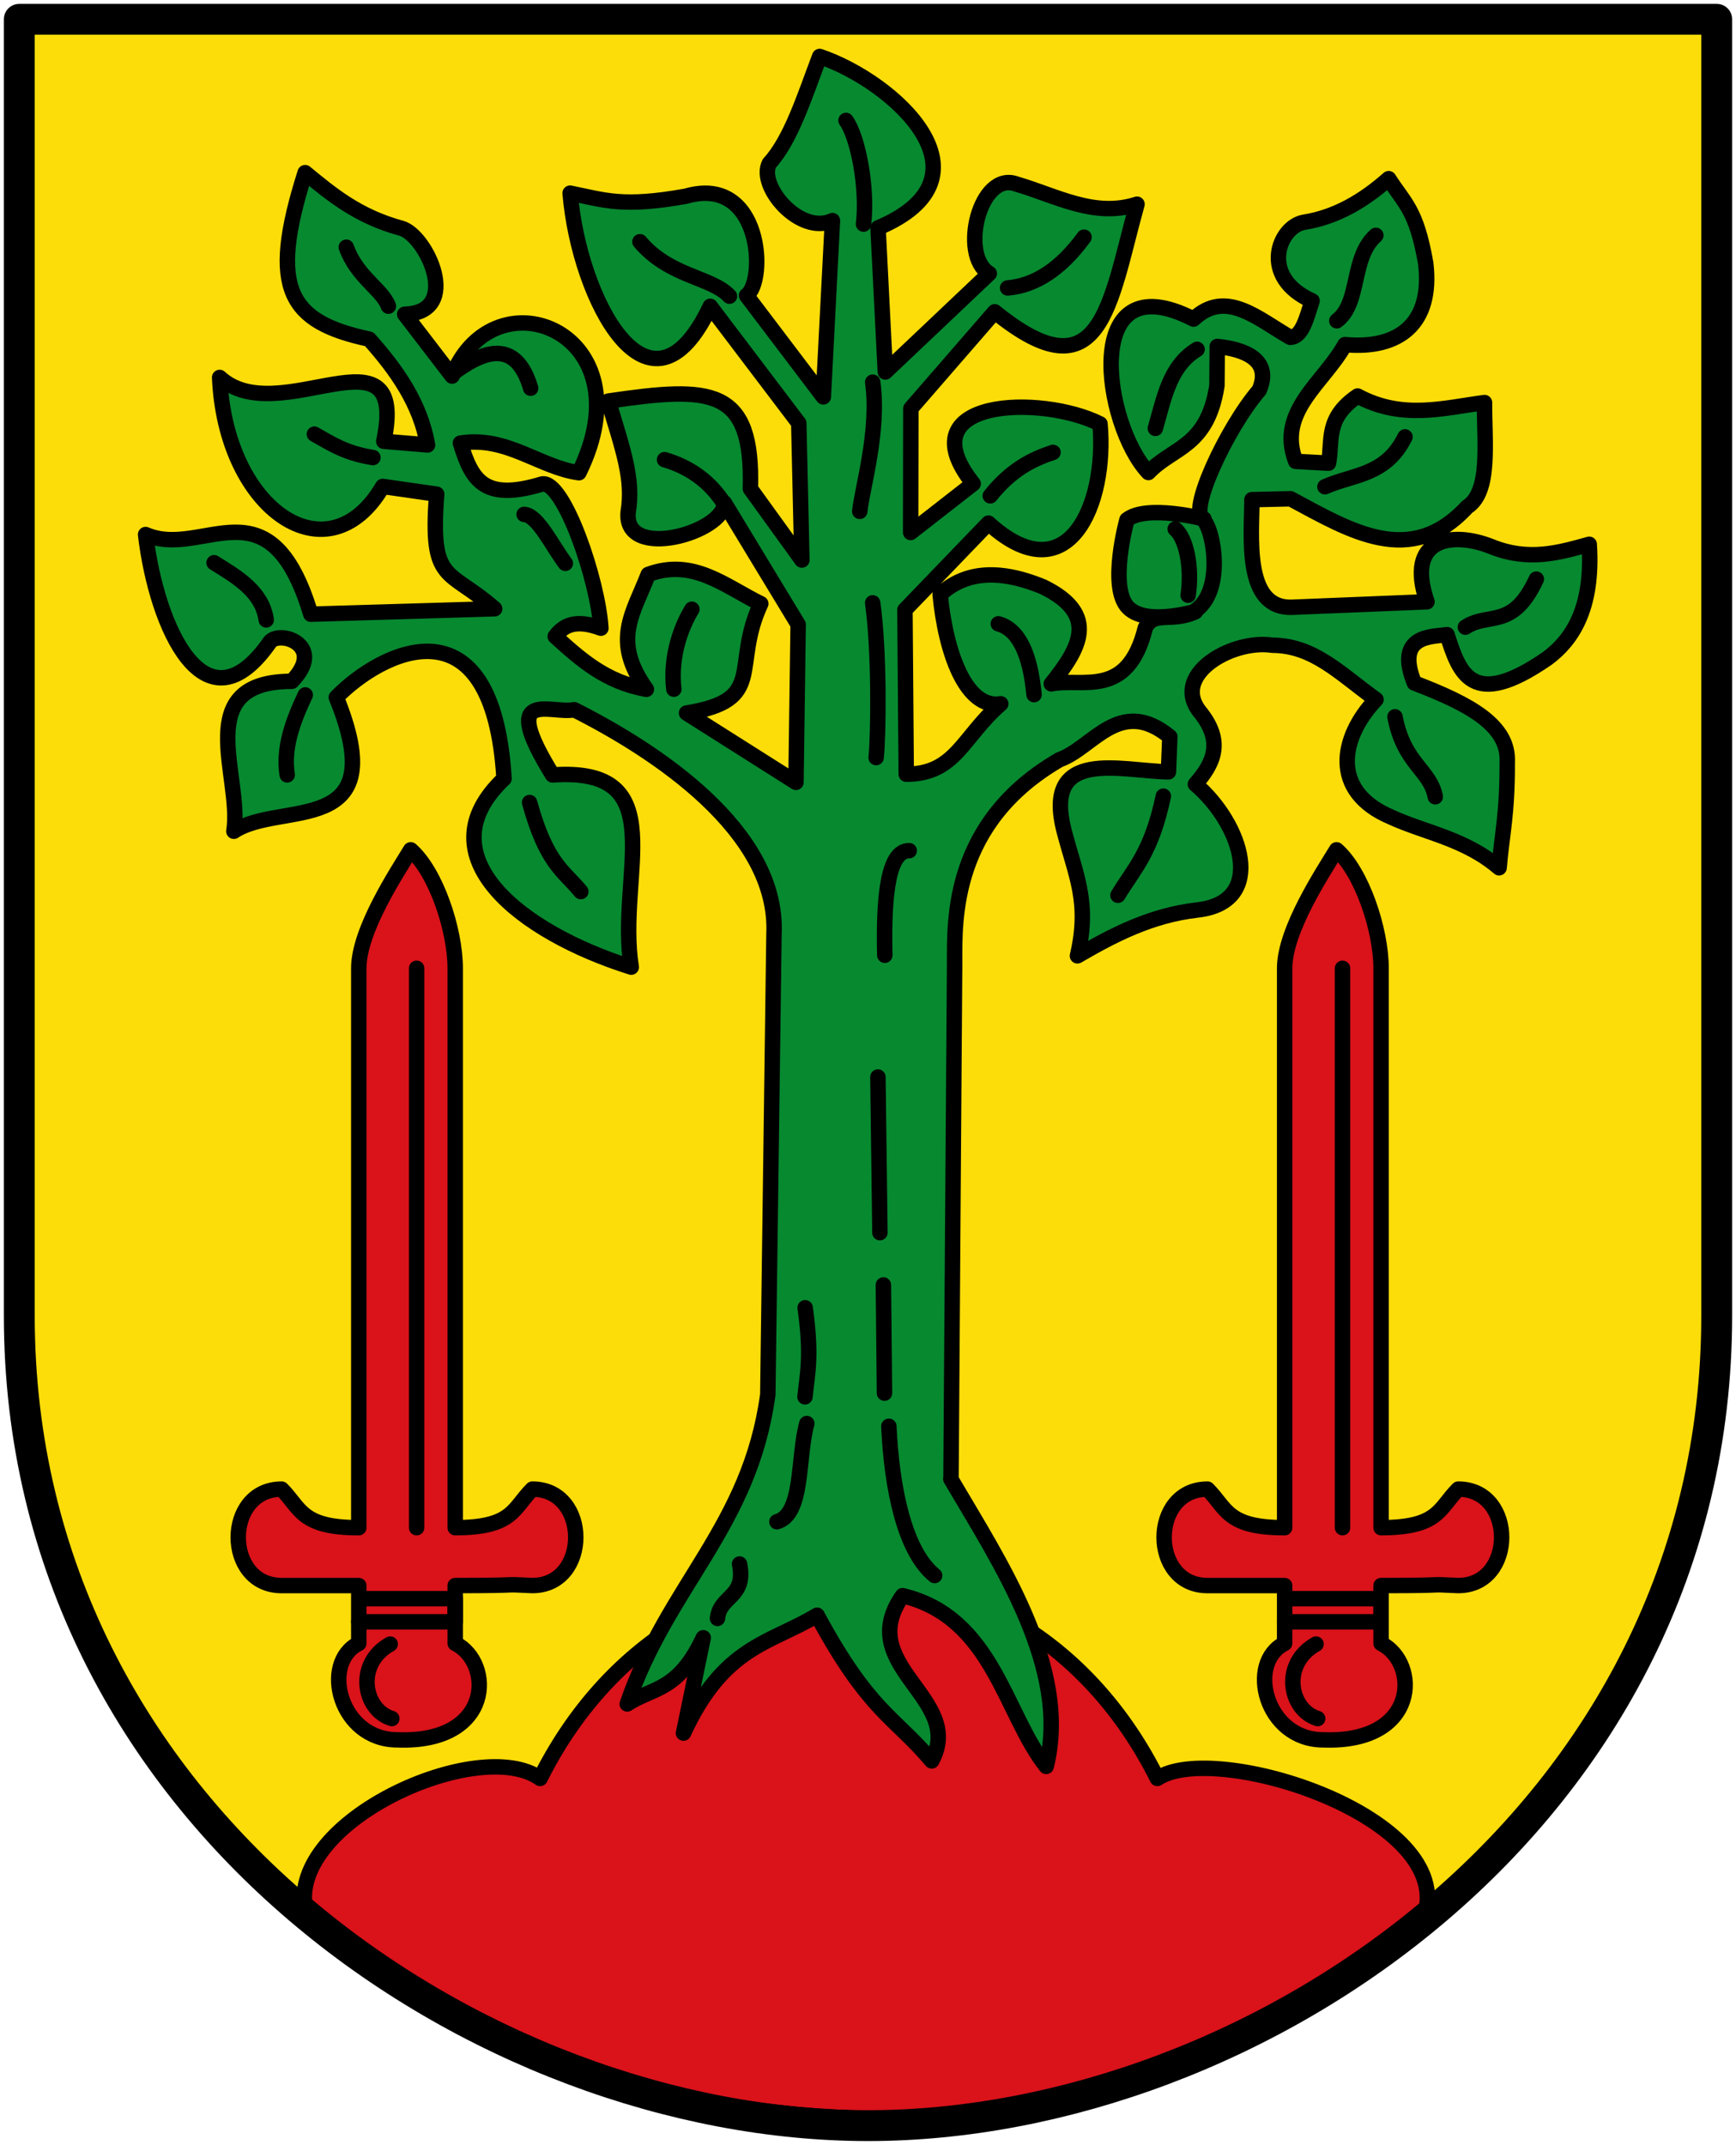
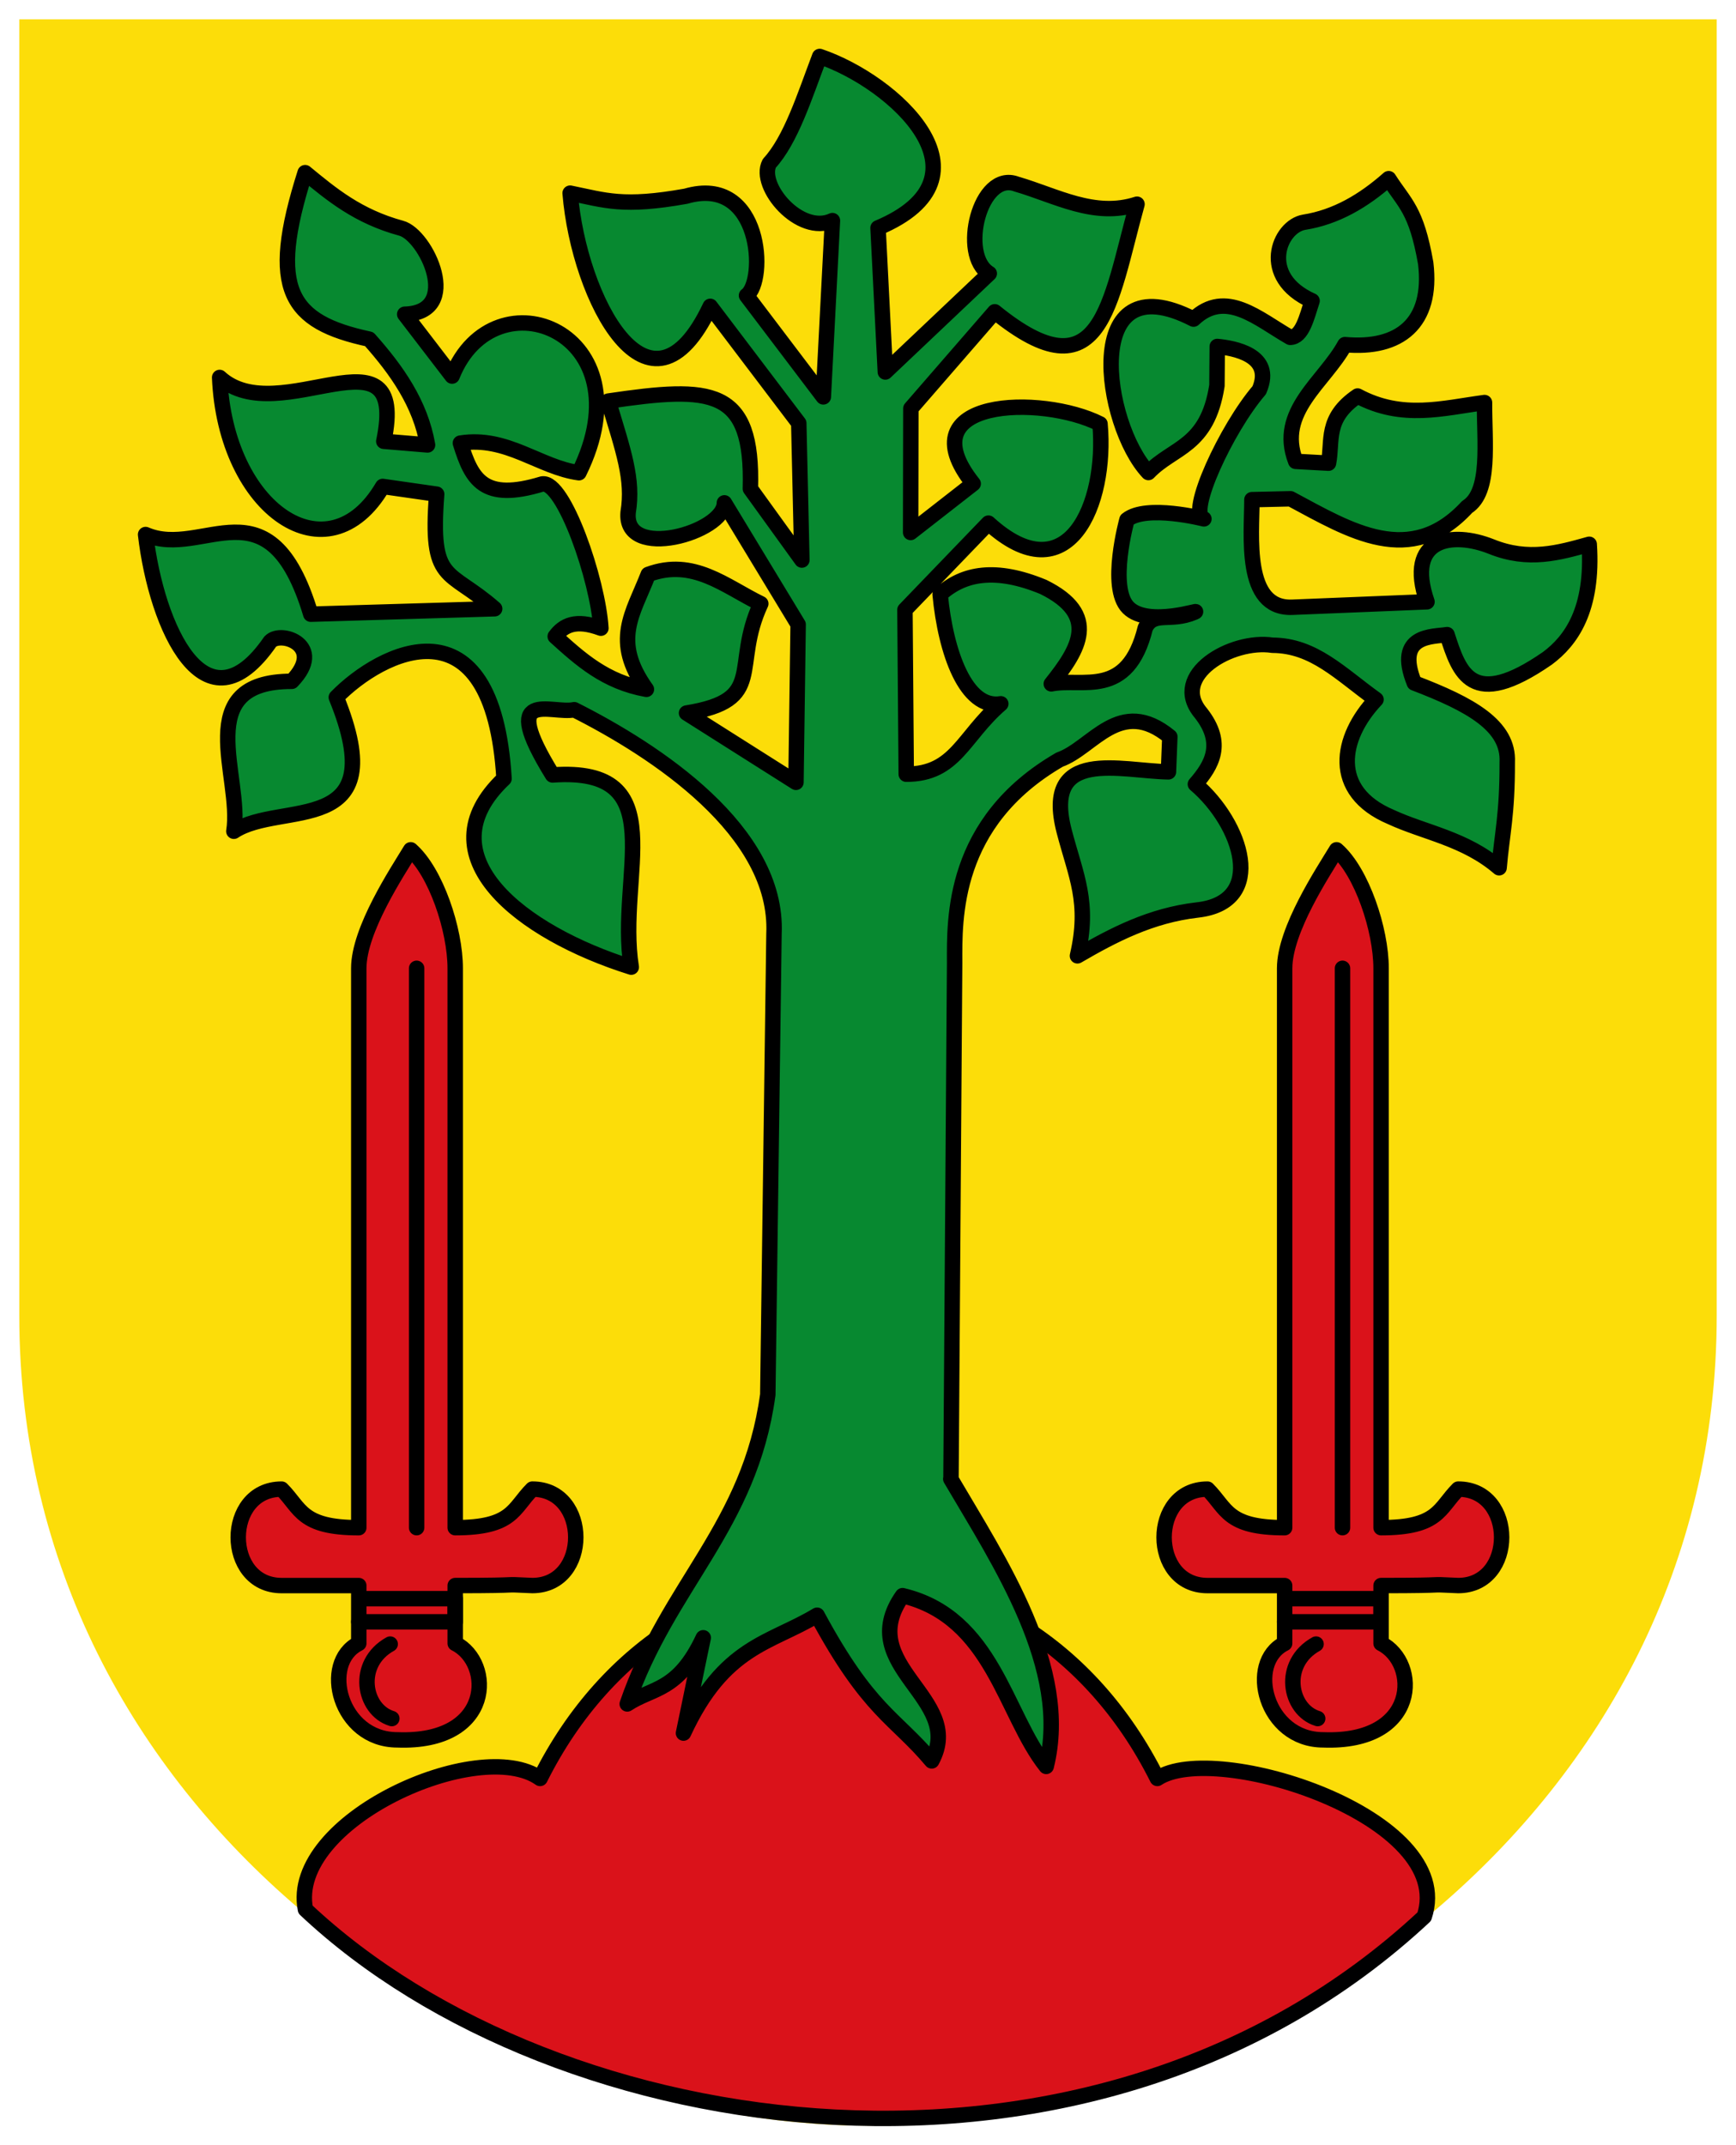
<svg xmlns="http://www.w3.org/2000/svg" height="556" width="450">
  <path style="fill:#fcdd09" d="M5.5.498h440v336c0 130-120 210-220 210s-220-80-220-210z" transform="translate(-.5 4.502)" />
-   <path style="fill:#da121a;stroke:#000001;stroke-width:4;stroke-linecap:round;stroke-linejoin:round;stroke-miterlimit:4;stroke-dasharray:none" d="M79.681 490.468c-4.611-23.03 45.099-45.19 60.819-33.97 35-70 125-70 160 0 15-10 77.837 10 69.191 35.827-85.402 79.689-224.83 59.564-290.01-1.86z" transform="translate(-.5 4.502)" />
+   <path style="fill:#da121a;stroke:#000001;stroke-width:4;stroke-linecap:round;stroke-linejoin:round;stroke-miterlimit:4;stroke-dasharray:none" d="M79.681 490.468c-4.611-23.03 45.099-45.19 60.819-33.97 35-70 125-70 160 0 15-10 77.837 10 69.191 35.827-85.402 79.689-224.83 59.564-290.01-1.86" transform="translate(-.5 4.502)" />
  <path style="fill:#078930;stroke:#000;stroke-width:4;stroke-linecap:round;stroke-linejoin:round;stroke-miterlimit:4;stroke-dasharray:none" d="m247.01 378.888.946-133.79c-.03-11.352-.742-36.505 27.224-52.696 8.58-3 15.58-16.568 28.56-5.926l-.358 9.097c-12.23-.176-32.704-6.535-27.038 15.372 3.044 11.664 6.682 18.416 3.448 32.32 9.411-5.48 19.105-10.497 31.04-11.876 18.301-2.013 11.54-22.397-.472-32.62 4.289-4.916 7.604-10.567 1.418-18.438-8.239-9.762 7.996-19.187 18.562-17.573 10.769.043 17.61 7.444 26.846 14.068-9.355 9.862-11.841 23.777 3.816 30.429 8.805 4.085 19.283 5.605 28.089 13.18.75-8.827 2.149-13.771 2.11-27.34.474-9.51-9.519-14.991-24.087-20.557-5.15-12.768 4.959-11.92 8.486-12.535 3.175 9.853 6.3 19.778 26.002 6.146 6.142-4.562 11.967-12.61 10.85-29.564-7.877 2.202-15.729 4.49-25.343.61-9.993-4.002-22.455-2.452-16.709 14.298l-34.984 1.418c-12.645.44-10.398-18.649-10.401-27.893l10.023-.23c15.526 8.321 31.101 18.022 45.763 2.121 6.195-3.94 4.446-16.841 4.508-27.062-10.745 1.418-21.304 4.52-32.897-1.695-8.534 5.803-6.403 11.607-7.54 17.41l-8.51-.472c-5.017-12.939 7.44-20.5 12.764-30.257 14.132 1.286 22.805-5.512 20.94-21.112-2.443-13.938-5.445-15.394-9.594-21.909-6.508 5.757-13.632 9.979-21.919 11.289-6.526 1.077-11.812 14.164 2.063 20.386-1.417 4.337-2.548 9.388-5.673 9.455-8.352-4.768-16.704-12.64-25.056-4.727-29.529-15.176-23.363 27.444-11.704 39.769 6.38-6.71 15.283-6.498 17.77-22.53l.08-10.148c4.048.398 14.867 2.11 10.873 11.346-8.515 9.909-18.754 32.086-14.33 33.35 0 0-14.918-3.807-19.95.228 0 0-4.882 17.564.329 22.792 5.267 5.285 19.802.051 17.13 1.194-6.222 2.663-10.53-.447-12.71 4.056-4.575 18.553-16.304 12.864-24.363 14.493 7.191-9.001 12.662-17.865-2.054-25.114-12.282-5.09-20.707-3.604-26.76 1.925 1.416 14.992 6.68 29.838 15.725 28.356-9.912 8.56-11.697 18.252-24.512 18.252l-.334-42.606 21.642-22.473c20.637 18.83 30.801-4.904 28.92-25.725-15.149-7.652-50.52-6.683-32.875 15.496l-16.212 12.65.057-32.148 21.747-25.056c27.721 22.506 29.73-2.17 36.875-27.893-11.068 3.607-20.957-2.226-31.202-5.2-9.52-3.645-14.952 18.451-7.09 23.164l-26.948 25.53-1.89-37.349c31.327-13.192 4.205-37.893-15.129-44.439-3.915 10.325-7.442 21.618-13.05 27.707-3.033 5.876 7.92 18.764 16.36 14.842l-2.364 45.695L194.005 72.1c5.217-3.641 4.04-31.479-15.73-25.735-16.324 2.913-20.817 1.058-29.989-.797 2.262 27.508 20.631 62.566 36.321 29.335l22.946 30.28.807 35.491-13.352-18.495c.762-26.344-10.035-26.662-36.818-22.716 3.925 13 6.539 20.281 5.134 28.838-1.208 12.675 24.909 5.277 24.95-2.455l19.117 31.532-.564 40.915-28.366-17.965c20.963-3.376 11.61-11.913 19.245-28.342-9.282-4.523-17.476-11.919-29.173-7.588-3.992 10.262-9.499 17.178-.473 29.784-10.64-1.914-17.125-7.825-23.638-13.71 2.135-2.886 5.281-4.558 11.842-2.133-.756-12.525-9.638-38.298-15.203-37.389-15.29 4.65-18.279-1.129-21.222-10.59 12.018-1.93 20.595 6.324 30.73 7.679 17.983-36.443-21.919-52.375-32.875-25.056l-12.292-16.026c15.098-.44 5.575-20.601-.912-22.301-11.214-3.051-18.024-8.745-24.894-14.402-9.709 30.482-4.026 38.708 16.604 43.16 7.181 8.07 13.253 16.696 15.128 27.42l-11.346-.946c6.583-31.517-27.15-2.41-42.548-16.547 1.452 34.333 28.111 52.458 42.271 28.251l13.987 2.006c-1.786 23.394 2.963 19.1 15.035 29.701l-47.667 1.412c-10.72-35.61-27.852-14.13-42.822-20.65 2.856 24.335 15.544 52.01 32.302 27.755 2.852-3.045 14.466 1.128 5.607 10.294-26.508-.025-12.781 24.738-15.03 38.864 12.162-8.064 41.605 2.169 26.557-34.707 11.475-11.782 40.598-26.893 43.48 21.075-21.16 19.978 4.373 39.891 32.98 48.855-3.82-23.975 11.289-52.074-20.405-49.814-14.223-23.029-.228-15.628 5.618-16.915 20.936 10.547 53.01 31.416 51.78 58.124l-1.602 119.43c-4.661 34.175-25.849 49.316-36.437 80.172 6.568-4.353 13.135-3.127 19.702-17.156l-5.12 24.713c10.525-22.71 22.408-23.172 34.636-30.557 13.494 25.032 20.161 26.395 29.715 37.767 8.828-16.285-20.424-24.546-7.562-42.837 23.451 5.597 26.472 30.732 37.234 44.26 6.372-25.44-12.16-53.06-24.739-74.52z" transform="translate(-.5 4.502)" />
-   <path style="fill:none;stroke:#000;stroke-width:8;stroke-linecap:round;stroke-linejoin:round;stroke-miterlimit:4;stroke-dasharray:none" d="M5.5.498h440v336c0 130-120 210-220 210s-220-80-220-210z" transform="translate(-.5 4.502)" />
-   <path d="M312.23 129.988c2.904 2.433 5.756 18.777-1.992 23.866m-86.878-25.806c.621-6.031 5.127-20.88 3.357-33.491m.893 97.32c.621-6.03.872-27.498-.898-40.108M186.48 415.018c.621-6.031 7.49-5.28 5.72-14.107m-19.44-286.263c6.307 1.841 11.855 5.578 15.649 11.744M81.991 108.038c4.218 2.36 7.938 4.919 15.176 6.07m20.513-21.68c7.733-5.832 16.465-9.57 20.376 3.707M90.264 59.578c2.76 7.74 9.323 10.922 10.921 15.289M219.8 26.717c3.108 4.343 5.653 17.462 4.539 26.873m-57.959 4.568c7.738 9.133 18.548 9.106 23.213 14.107M281.5 56.978c-5.972 8.17-12.575 12.555-19.808 13.162M364.7 108.748c-4.979 10.126-13.482 9.677-20.754 12.926m13.194-65.166c-6.52 5.757-3.94 17.546-10.117 22.144m-36.213 7.396c-7.21 4.382-8.57 12.74-10.826 20.49m-26.524 6.22c-5.42 1.806-10.842 4.474-16.263 11.27m-26.287 241.19c.744 16.272 4.117 32.434 11.866 38.69m-13.286-75.33.284 28.054m-20.134 7.876c-2.431 8.714-.816 23.498-7.753 25.454m26.183-115.284.52 40.346m-19.43 42.554c.621-6.031 1.817-10.48.048-23.09m-72.848-205.65c3.562.24 7.123 7.93 10.685 12.689m-91.056-.16c6.215 3.828 12.501 7.61 13.521 14.818m10.117 19.453c-3.269 6.908-5.779 13.817-4.68 20.726m62.833 7.164c4.428 16.016 8.857 17.666 13.285 23.09m28.785-73.2c-3.233 5.327-5.603 12.99-4.68 20.726m84.11-16.946c5.41 1.478 8.266 8.064 9.266 18.362m36.584-42.942c2.904 2.433 4.419 10.085 3.357 17.18m90.253-4.18c-6.13 13.242-12.26 8.44-18.39 12.453m-18.25 23.237c2.372 12.318 9.112 13.68 10.448 20.726m-70.488-.156c-3.111 14.733-7.626 18.81-11.771 25.69m-54.099-11.56c-5.264-.072-6.728 10.837-6.335 27.108" style="fill:none;stroke:#000;stroke-width:4;stroke-linecap:round;stroke-linejoin:round;stroke-miterlimit:4;stroke-dasharray:none" transform="translate(-.5 4.502)" />
  <path d="M90.5 421.498c-10 5-5 25 10 25 24.964.945 25-20 15-25v-15c20 0 10.152-.455 20 0 15 0 15-25 0-25-5 5-5 10-20 10v-145c0-10-5-25-11.538-30.715-3.46 5.72-13.46 20.72-13.46 30.72v145c-15 0-15-5-20-10-15 0-15 25 0 25h20z" style="fill:#da121a;stroke:#000;stroke-width:4;stroke-linecap:round;stroke-linejoin:round;stroke-miterlimit:4;stroke-dasharray:none" transform="translate(2.499 4.502)" />
  <path d="M90.5 415.9h25v-6H90.63m8.44 31.078c-7.416-2.25-9.529-14.262-.425-19.308m6.855-175.172v145" style="fill:none;stroke:#000;stroke-width:4;stroke-linecap:round;stroke-linejoin:round;stroke-miterlimit:4;stroke-dasharray:none" transform="translate(2.499 4.502)" />
  <path style="fill:#da121a;stroke:#000;stroke-width:4;stroke-linecap:round;stroke-linejoin:round;stroke-miterlimit:4;stroke-dasharray:none" d="M90.5 421.498c-10 5-5 25 10 25 24.964.945 25-20 15-25v-15c20 0 10.152-.455 20 0 15 0 15-25 0-25-5 5-5 10-20 10v-145c0-10-5-25-11.538-30.715-3.46 5.72-13.46 20.72-13.46 30.72v145c-15 0-15-5-20-10-15 0-15 25 0 25h20z" transform="translate(242.499 4.502)" />
  <path style="fill:none;stroke:#000;stroke-width:4;stroke-linecap:round;stroke-linejoin:round;stroke-miterlimit:4;stroke-dasharray:none" d="M90.5 415.9h25v-6H90.63m8.44 31.078c-7.416-2.25-9.529-14.262-.425-19.308m6.855-175.172v145" transform="translate(242.499 4.502)" />
</svg>